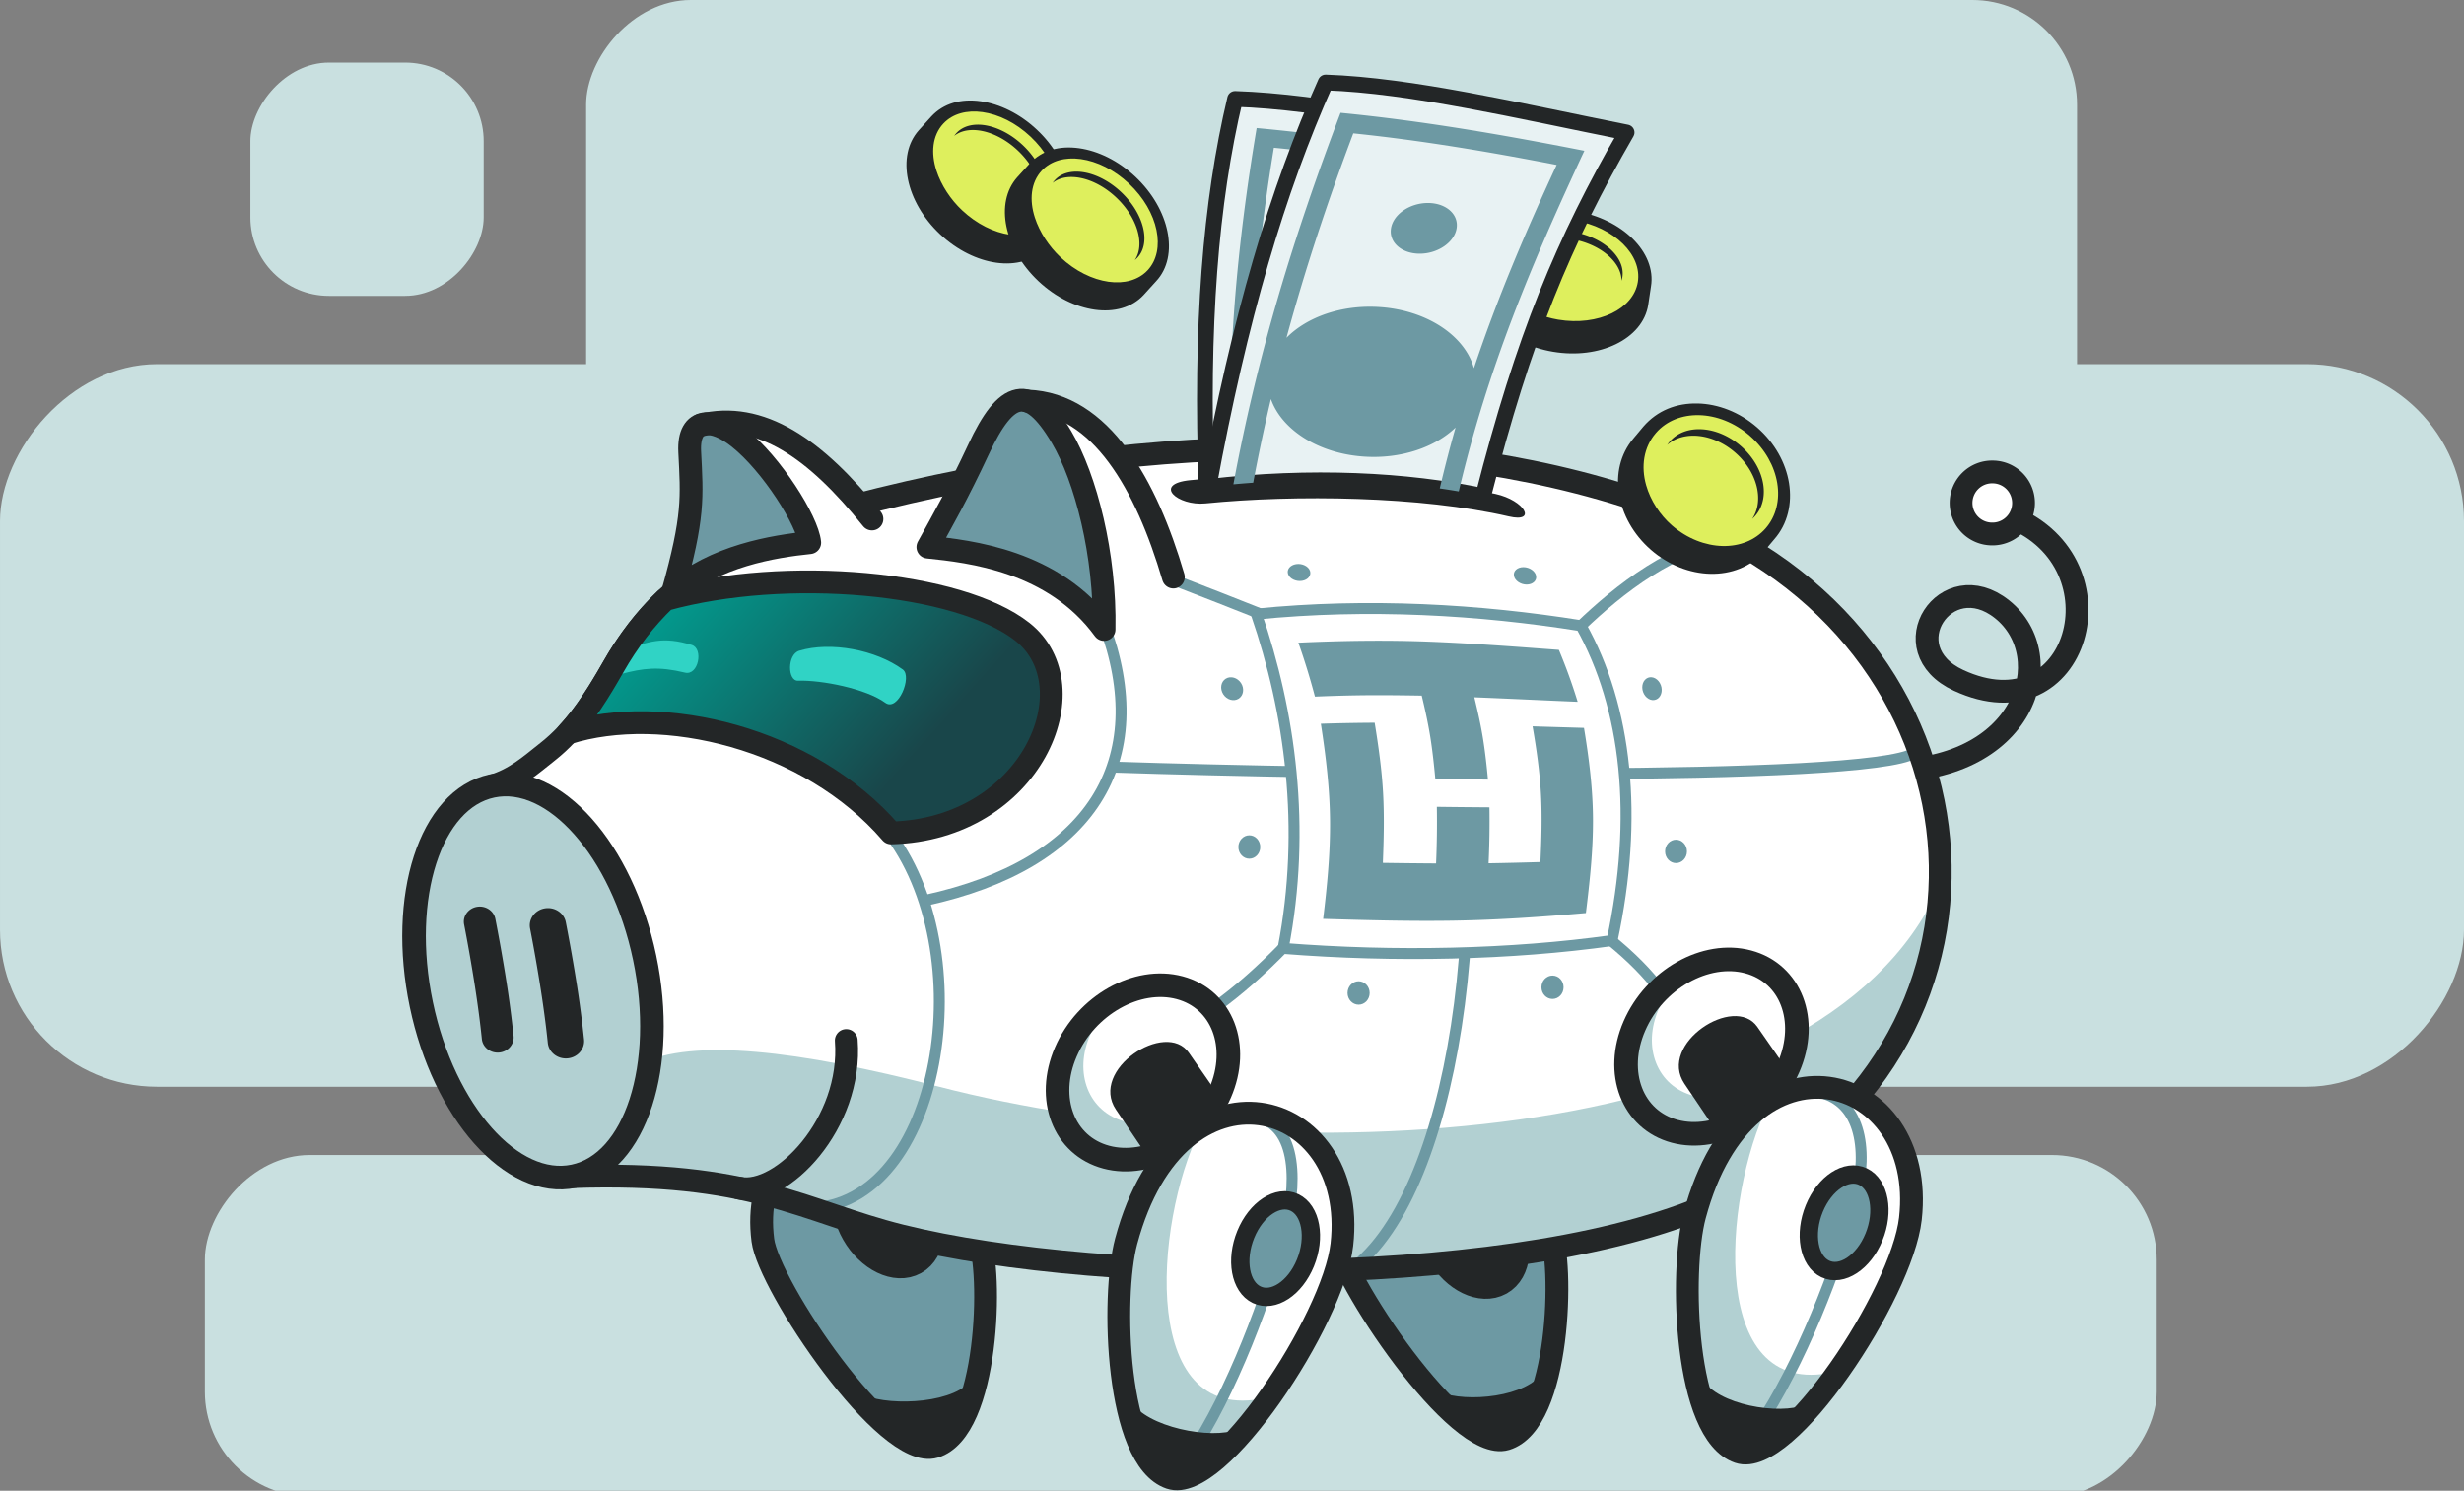
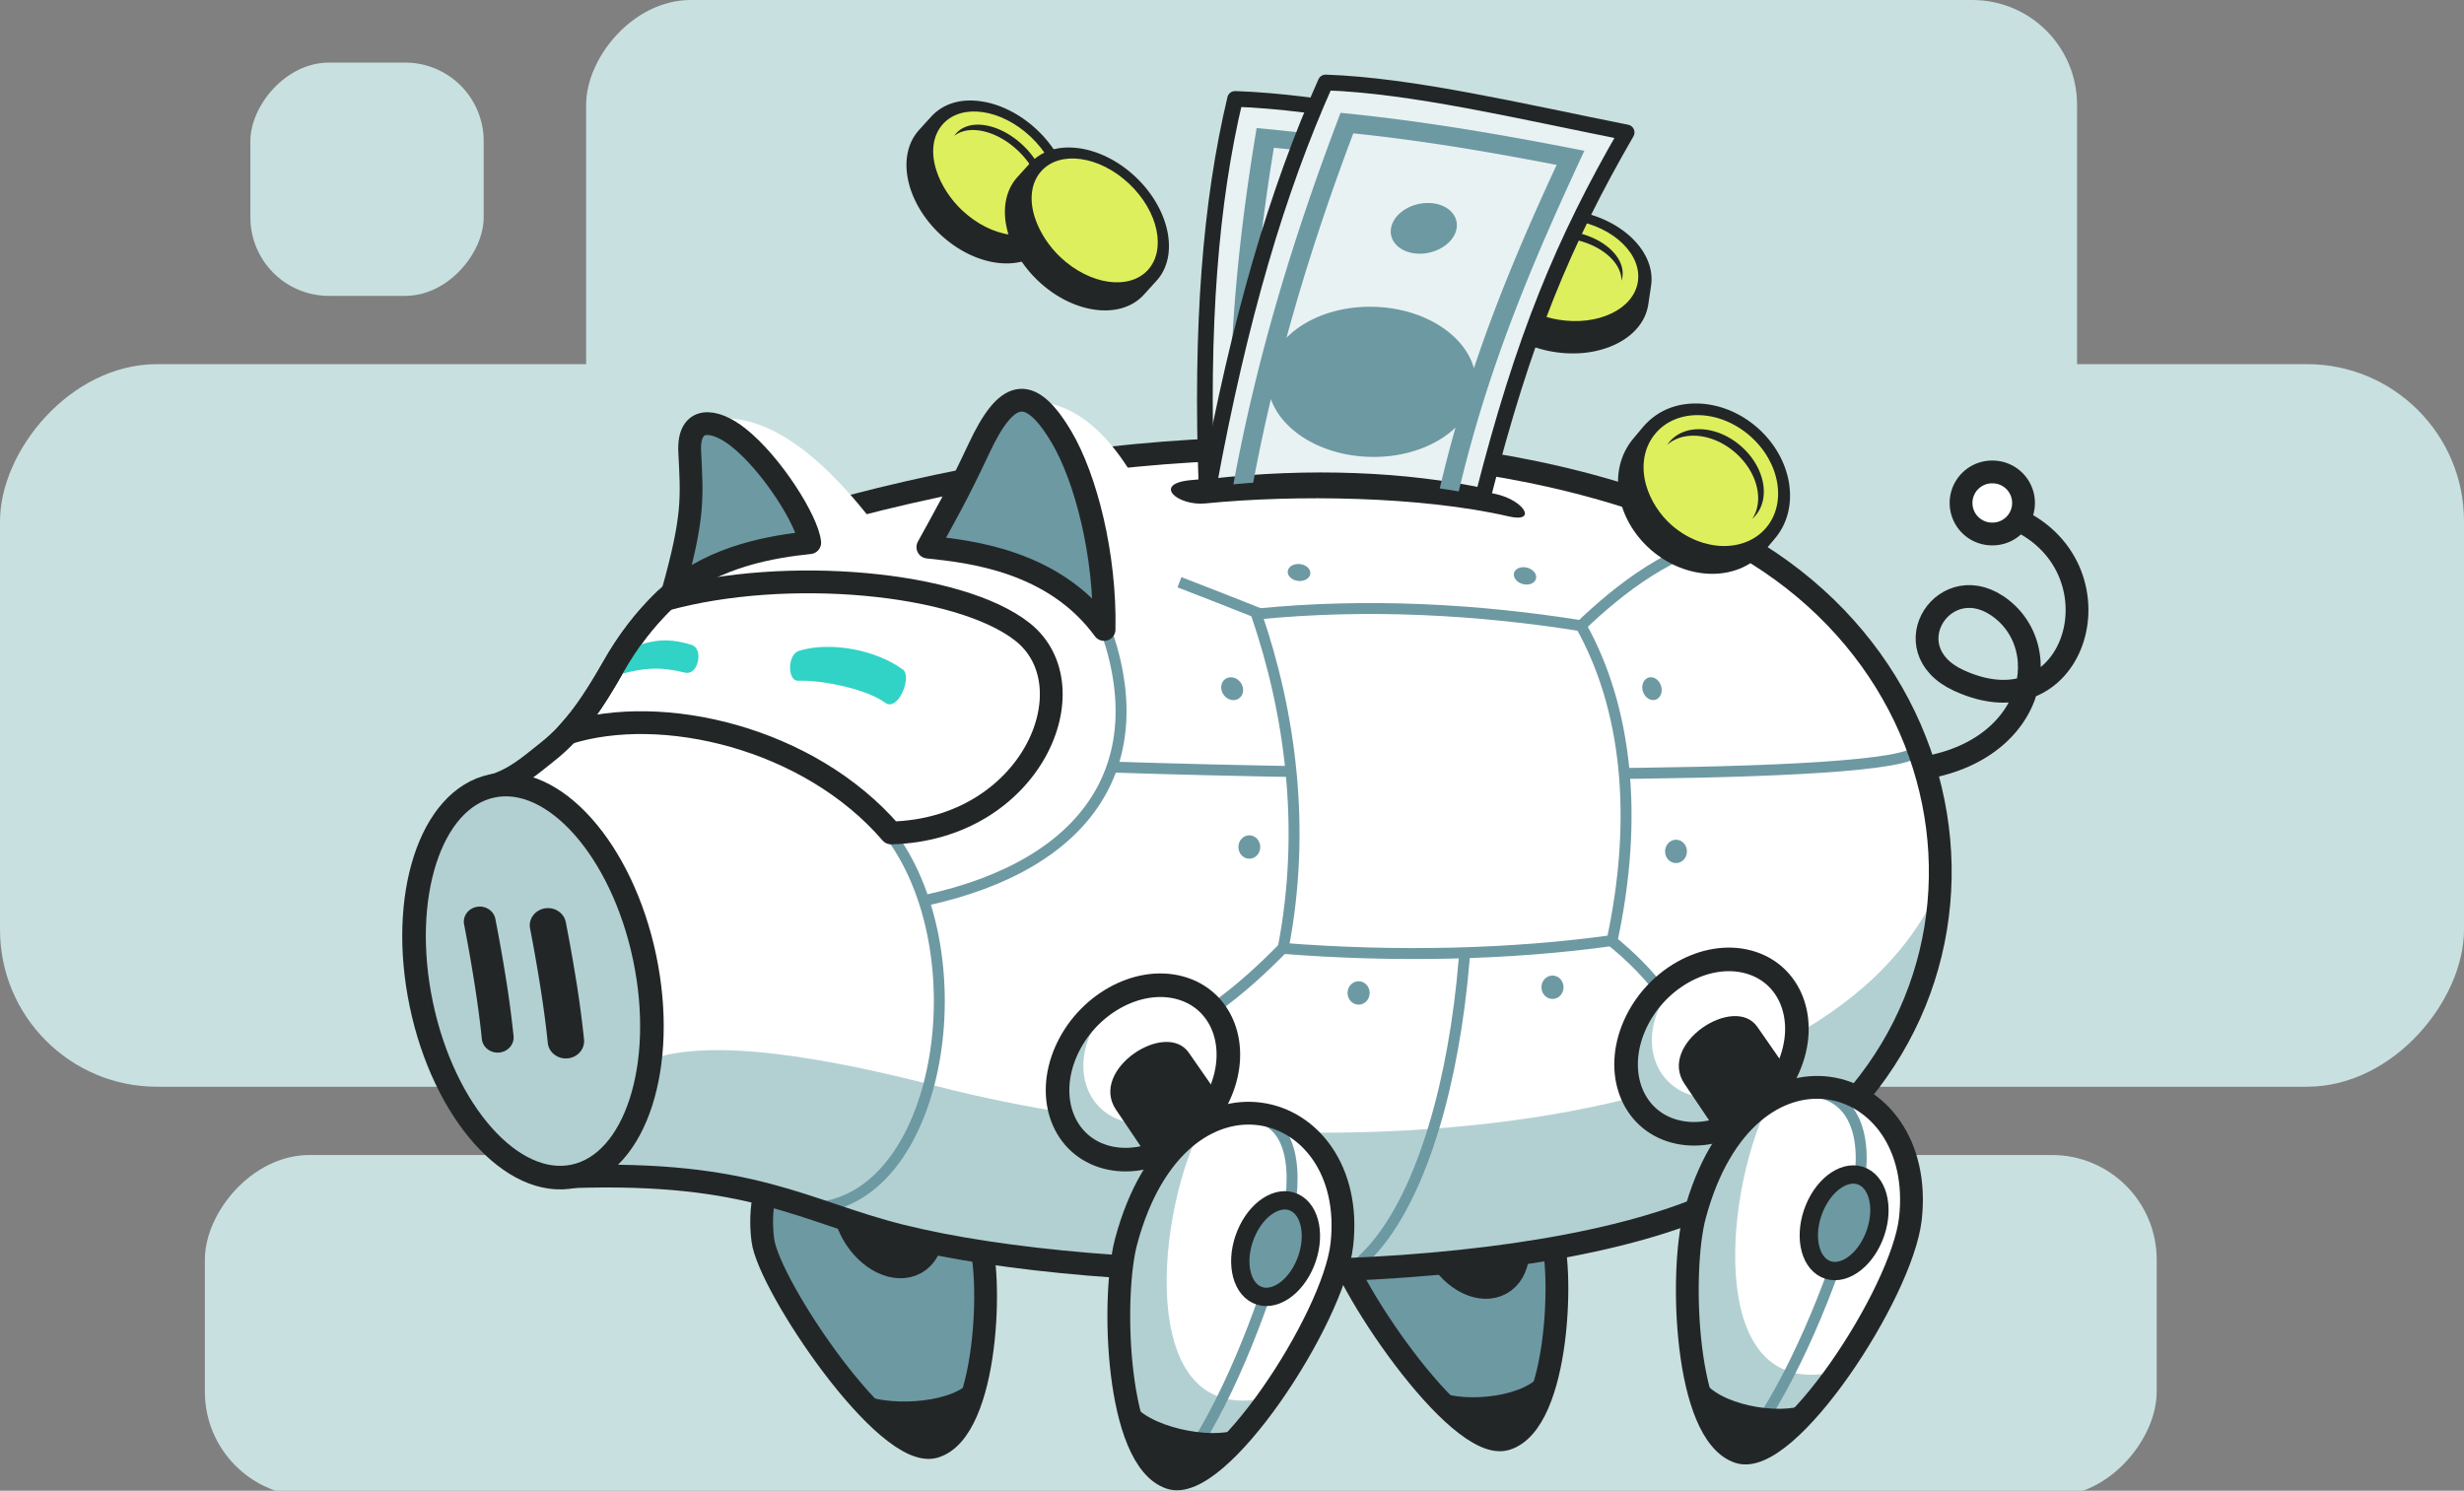
<svg xmlns="http://www.w3.org/2000/svg" width="433" height="262" fill="none" viewBox="0 0 433 262">
  <rect x="0" y="0" width="433" height="262" fill="#808080" stroke="none" />
  <g clip-path="url(#a)">
    <rect width="433" height="127" fill="#C9E0E0" rx="27.602" transform="matrix(-1 0 0 1 433 64)" />
    <rect width="343" height="60" fill="#C9E0E0" rx="18.402" transform="matrix(-1 0 0 1 379 203)" />
    <rect width="262" height="96" fill="#C9E0E0" rx="18.402" transform="matrix(-1 0 0 1 365 0)" />
    <rect width="41" height="41" fill="#C9E0E0" rx="13.801" transform="matrix(-1 0 0 1 85 11)" />
    <path fill="#6D99A3" fill-rule="evenodd" stroke="#232627" stroke-linejoin="round" stroke-miterlimit="22.926" stroke-width="4.005" d="M134.058 217.982c-2.947-23.151 25.36-30.043 37.91-.501 2.485 5.852 1.82 33.901-7.721 36.78-8.498 2.563-29.179-28.343-30.189-36.279Z" clip-rule="evenodd" />
    <path fill="#232627" stroke="#232627" stroke-linejoin="round" stroke-miterlimit="22.926" stroke-width="5.674" d="M160.502 221.264c2.989-1.656 3.423-6.468.969-10.747-2.454-4.278-6.866-6.405-9.855-4.749-2.989 1.657-3.423 6.468-.969 10.747s6.866 6.405 9.855 4.749Z" />
    <path fill="#6D99A3" fill-rule="evenodd" stroke="#232627" stroke-linejoin="round" stroke-miterlimit="22.926" stroke-width="4.005" d="M234.456 216.632c-2.948-23.151 25.36-30.044 37.91-.501 2.485 5.852 1.82 33.901-7.721 36.779-8.498 2.564-29.179-28.342-30.189-36.278Z" clip-rule="evenodd" />
    <path fill="#232627" stroke="#232627" stroke-linejoin="round" stroke-miterlimit="22.926" stroke-width="5.674" d="M263.367 224.874c2.989-1.657 3.422-6.468.968-10.747-2.453-4.279-6.866-6.405-9.855-4.749-2.989 1.656-3.423 6.468-.969 10.747 2.454 4.278 6.867 6.405 9.856 4.749Z" />
    <path stroke="#232627" stroke-linejoin="round" stroke-miterlimit="22.926" stroke-width="4.005" d="M353.481 90.885c20.194 8.25 11.771 38.451-9.304 28.689-11.985-5.551-2.212-20.319 7.632-12.499 10.351 8.223 4.375 29.085-21.504 28.396" />
    <path fill="#fff" stroke="#232627" stroke-linejoin="round" stroke-miterlimit="22.926" stroke-width="4.005" d="M350.144 93.85a5.452 5.452 0 1 1 0-10.903 5.452 5.452 0 0 1 0 10.904Z" />
    <path fill="#fff" fill-rule="evenodd" d="M86.477 138.137c4.04-1.14 6.926-3.797 9.741-6.01 4.8-3.775 8.098-8.832 11.605-14.989 8.378-14.712 21.349-22.782 41.741-28.132 57.745-15.148 116.591-13.79 155.896 6.174 45.703 23.216 49.522 90.634-2.99 115.601-33.502 15.929-108.477 15.313-144.155 6.416-17.073-4.258-26.044-11.482-57.949-10.382-6.781-18.202-12.965-55.401-13.889-68.678Z" clip-rule="evenodd" />
    <path stroke="#6D99A3" stroke-linejoin="round" stroke-miterlimit="22.926" stroke-width="1.922" d="M193.917 109.513c9.151 24.283-2.234 42.423-31.313 48.735M282.914 165.126c3.721 3.013 6.685 6.011 8.894 8.994M225.752 166.325c-4.113 4.236-8.078 7.733-11.892 10.494M277.831 109.974c6.454-6.173 16.594-14.38 26.864-15.142M221.451 107.89c-4.85-1.928-9.577-3.781-14.182-5.557" />
    <path stroke="#6D99A3" stroke-linejoin="round" stroke-miterlimit="22.926" stroke-width="1.922" d="M336.44 132.329c-8.204 5.184-102.799 3.763-140.471 2.504" />
    <path fill="#B2D0D2" fill-rule="evenodd" d="M86.477 138.137c4.04-1.14 14.252 35.664 26.044 48.855 9.101-4.542 27.718-2.417 52.352 3.966 58.706 15.213 154.982 11.954 175.835-34.99-1.141 21.656-13.377 42.993-38.239 54.813-33.501 15.929-108.476 15.313-144.154 6.416-17.073-4.258-26.044-11.482-57.949-10.382-6.781-18.202-12.965-55.401-13.889-68.678Z" clip-rule="evenodd" />
    <path stroke="#6D99A3" stroke-linejoin="round" stroke-miterlimit="22.926" stroke-width="1.922" d="M154.996 144.869c17.659 20.376 11.076 65.73-11.797 67.411M254 117.168c9.207 38.621 1.773 94.298-17.554 106.607" />
    <path stroke="#232627" stroke-linejoin="round" stroke-miterlimit="22.926" stroke-width="4.005" d="M86.477 138.137c4.04-1.14 6.926-3.797 9.741-6.01 4.8-3.775 8.098-8.832 11.605-14.989 8.378-14.712 21.349-22.782 41.741-28.132 53.628-14.068 108.206-13.9 147.199 2.188 55.506 22.901 60.221 93.668 5.707 119.587-33.502 15.929-108.477 15.313-144.155 6.416-17.073-4.258-26.044-11.482-57.949-10.382-6.781-18.202-12.965-55.401-13.889-68.678Z" clip-rule="evenodd" />
    <path fill="#fff" d="M194.405 203.377c-7.484-1.997-10.663-10.283-7.101-18.507 3.562-8.225 12.516-13.272 20-11.275 7.483 1.998 10.662 10.284 7.1 18.508-3.562 8.224-12.516 13.272-19.999 11.274Z" />
    <path fill="#B2D0D2" fill-rule="evenodd" d="M198.406 174.199c-4.676 1.753-8.91 5.61-11.101 10.671-3.563 8.223-.383 16.509 7.099 18.507 7.483 1.997 16.439-3.049 20-11.275.968-2.235 1.437-4.475 1.458-6.591-.2.745-.468 1.498-.806 2.25-3.077 6.85-10.816 11.051-17.282 9.388-6.465-1.663-9.213-8.562-6.134-15.409 1.438-3.202 3.896-5.825 6.766-7.541Z" clip-rule="evenodd" />
    <path stroke="#232627" stroke-linejoin="round" stroke-miterlimit="22.926" stroke-width="4.144" d="M194.405 203.377c-7.484-1.997-10.663-10.283-7.101-18.507 3.562-8.225 12.516-13.272 20-11.275 7.483 1.998 10.662 10.284 7.1 18.508-3.562 8.224-12.516 13.272-19.999 11.274Z" />
    <path fill="#fff" fill-rule="evenodd" d="M153.402 91.764c-4.201 1.718-7.906 2.892-11.116 3.522-5.652-10.786-11.779-17.904-18.38-21.352 8.861-2.055 18.693 3.888 29.496 17.83ZM206.97 101.684a233.707 233.707 0 0 0-12.656 8.227c-.996-19.802-5.384-32.922-13.163-39.362 10.332-.027 18.939 10.351 25.819 31.135Z" clip-rule="evenodd" />
-     <path fill="url(#b)" fill-rule="evenodd" d="M99.765 128.843c3.024-3.261 5.485-7.186 8.058-11.705 2.565-4.504 5.562-8.385 9.069-11.757 21.167-5.881 51.65-3.115 62.779 5.667 12.191 9.62 1.135 34.725-22.856 34.914-16.391-18.062-39.08-22.103-57.05-17.119Z" clip-rule="evenodd" />
    <path fill="#6D99A3" fill-rule="evenodd" stroke="#232627" stroke-linejoin="round" stroke-miterlimit="22.926" stroke-width="4.005" d="M163.054 96.155c2.589-4.716 5.181-9.198 8.923-17.214 4.794-10.27 8.834-11.798 14.569-2.118 4.283 7.23 7.737 20.765 7.471 33.812-8.847-12.112-23.597-13.718-30.963-14.48Z" clip-rule="evenodd" />
    <path fill="#30D3C5" d="M155.571 123.516c2.247 1.644 4.772-4.608 3.086-5.842-4.747-3.475-12.702-4.967-18.205-3.305-2.145.647-2.082 5.34-.213 5.271 4.062-.15 11.942 1.395 15.332 3.876ZM120.37 118.215c2.376.574 3.29-4.218 1.196-4.862-5.04-1.552-7.6-.671-12.407 1.169-2.213.847-2.129 4.503-.173 3.979 4.137-1.109 6.779-1.397 11.384-.286Z" />
    <path stroke="#232627" stroke-linejoin="round" stroke-miterlimit="22.926" stroke-width="4.005" d="M99.765 128.843c3.024-3.261 5.485-7.186 8.058-11.705 2.565-4.504 5.562-8.385 9.069-11.757 21.167-5.881 51.65-3.115 62.779 5.667 12.191 9.62 1.568 34.725-23.072 35.346-14.446-16.765-40.29-22.794-56.834-17.551Z" clip-rule="evenodd" />
    <path fill="#B2D0D2" d="M100.845 206.725c-10.838 2.271-22.84-11.243-26.807-30.183-3.968-18.941 1.602-36.135 12.44-38.405 10.837-2.27 22.839 11.243 26.806 30.184 3.968 18.94-1.602 36.134-12.439 38.404Z" />
    <path fill="#232627" d="M265.141 90.764c5.048 1.168 2.783-2.822-2.329-3.95-16.499-3.639-36.391-4.139-53.65-2.42-6.719.668-2.201 4.569 2.675 4.084 15.742-1.567 37.91-1.274 53.304 2.287Z" />
    <path fill="#6D99A3" fill-rule="evenodd" stroke="#232627" stroke-linejoin="round" stroke-miterlimit="22.926" stroke-width="4.005" d="M142.294 95.376c-.373-3.797-6.633-13.809-12.512-18.475-4.342-3.446-8.889-3.794-8.578 2.482.399 8.053.781 11.351-2.999 24.778 7.417-6.491 17.741-8.128 24.089-8.785Z" clip-rule="evenodd" />
-     <path stroke="#232627" stroke-linecap="round" stroke-linejoin="round" stroke-miterlimit="22.926" stroke-width="4.005" d="M123.145 74.72c10.436-2.597 20.1 4.054 30.083 16.497M180.57 70.496c12.858.482 20.865 14.702 25.625 30.929" />
    <path fill="#232627" fill-rule="evenodd" d="M208.911 185.018c-4.043-5.817-17.53 2.986-12.808 9.998l11.588 17.206 13.16-10.025-11.94-17.179Z" clip-rule="evenodd" />
    <path fill="#fff" fill-rule="evenodd" d="M235.807 218.741c2.947-26.157-27.409-34.505-37.909-.566-2.088 6.748-1.821 38.304 7.721 41.556 8.498 2.897 28.702-27.79 30.188-40.99Z" clip-rule="evenodd" />
    <path fill="#B2D0D2" fill-rule="evenodd" d="M210.814 198.676c-5.114 3.314-9.858 9.613-12.916 19.5-2.087 6.747-1.82 38.303 7.721 41.555 3.886 1.324 11.893-6.465 17.764-14.3-23.411 6.381-20.592-30.395-12.569-46.755Z" clip-rule="evenodd" />
    <path stroke="#6D99A3" stroke-linejoin="round" stroke-miterlimit="22.926" stroke-width="1.922" d="M209.09 255.745c7.266-10.68 13.884-28.306 16.844-40.137 2.26-9.038 1.668-19.418-6.857-19.424" />
    <path fill="#6D99A3" stroke="#232627" stroke-linejoin="round" stroke-miterlimit="22.926" stroke-width="3.22" d="M220.845 227.558c-2.896-1.382-3.759-6.132-1.927-10.609 1.831-4.478 5.663-6.987 8.559-5.605 2.896 1.382 3.759 6.132 1.928 10.61-1.831 4.477-5.664 6.986-8.56 5.604Z" />
    <path fill="#232627" d="M99.429 162.086c-.313-1.644-1.973-2.732-3.708-2.431-1.734.301-2.886 1.879-2.573 3.522a298.002 298.002 0 0 1 1.904 10.883c.523 3.37.926 6.448 1.21 9.233.169 1.667 1.732 2.886 3.49 2.722 1.759-.164 3.048-1.65 2.88-3.317a184.405 184.405 0 0 0-1.244-9.517 307.275 307.275 0 0 0-1.96-11.095ZM87.05 161.508c-.273-1.438-1.726-2.391-3.243-2.127-1.518.263-2.527 1.643-2.253 3.082.728 3.76 1.364 7.392 1.908 10.896.523 3.375.928 6.459 1.213 9.25.147 1.459 1.515 2.525 3.053 2.382 1.539-.144 2.667-1.444 2.52-2.902a184.65 184.65 0 0 0-1.242-9.499 304.422 304.422 0 0 0-1.956-11.082Z" />
    <path stroke="#232627" stroke-linejoin="round" stroke-miterlimit="22.926" stroke-width="4.005" d="M235.807 218.741c2.947-26.157-28.715-34.881-37.909-.566-2.617 9.766-1.821 38.303 7.721 41.556 8.498 2.897 28.702-27.79 30.188-40.99Z" clip-rule="evenodd" />
    <path fill="#fff" d="M294.311 198.836c-7.483-1.997-10.662-10.283-7.1-18.508 3.562-8.224 12.516-13.271 19.999-11.274 7.484 1.998 10.663 10.284 7.101 18.508-3.562 8.224-12.516 13.272-20 11.274Z" />
    <path fill="#B2D0D2" fill-rule="evenodd" d="M298.312 169.658c-4.676 1.753-8.909 5.61-11.1 10.671-3.563 8.224-.384 16.509 7.098 18.506 7.484 1.998 16.439-3.048 20-11.274.968-2.235 1.438-4.475 1.459-6.591-.2.745-.468 1.498-.806 2.25-3.077 6.85-10.816 11.051-17.282 9.388-6.465-1.663-9.213-8.562-6.134-15.409 1.438-3.202 3.896-5.825 6.765-7.541Z" clip-rule="evenodd" />
    <path stroke="#232627" stroke-linejoin="round" stroke-miterlimit="22.926" stroke-width="4.144" d="M294.311 198.836c-7.483-1.997-10.662-10.283-7.1-18.508 3.562-8.224 12.516-13.271 19.999-11.274 7.484 1.998 10.663 10.284 7.101 18.508-3.562 8.224-12.516 13.272-20 11.274Z" />
    <path fill="#232627" fill-rule="evenodd" d="M308.818 180.477c-4.044-5.817-17.531 2.985-12.808 9.998l11.588 17.206 13.16-10.026-11.94-17.178Z" clip-rule="evenodd" />
    <path fill="#fff" fill-rule="evenodd" d="M335.714 214.2c2.946-26.157-27.41-34.505-37.91-.566-2.087 6.748-1.82 38.304 7.721 41.556 8.499 2.897 28.702-27.79 30.189-40.99Z" clip-rule="evenodd" />
    <path fill="#B2D0D2" fill-rule="evenodd" d="M310.721 194.135c-5.114 3.314-9.858 9.613-12.917 19.499-2.087 6.748-1.82 38.303 7.721 41.556 3.886 1.324 11.893-6.465 17.764-14.301-23.411 6.381-20.592-30.394-12.568-46.754Z" clip-rule="evenodd" />
    <path stroke="#6D99A3" stroke-linejoin="round" stroke-miterlimit="22.926" stroke-width="1.922" d="M308.935 250.803c7.267-10.681 14.21-28.198 17.17-40.029 2.261-9.038.837-17.831-7.323-18.968" />
    <path fill="#232627" fill-rule="evenodd" d="M317.286 246.859c-10.355 14.777-16.573 8.224-18.169-4.533 2.649 4.59 13.575 6.448 18.169 4.533Z" clip-rule="evenodd" />
    <path fill="#6D99A3" stroke="#232627" stroke-linejoin="round" stroke-miterlimit="22.926" stroke-width="3.22" d="M320.752 223.018c-2.896-1.382-3.759-6.132-1.928-10.609 1.832-4.478 5.664-6.987 8.56-5.605 2.896 1.382 3.759 6.132 1.927 10.61-1.831 4.477-5.663 6.986-8.559 5.604Z" />
    <path stroke="#232627" stroke-linejoin="round" stroke-miterlimit="22.926" stroke-width="4.005" d="M335.714 214.2c2.946-26.157-28.715-34.881-37.91-.566-2.616 9.766-1.82 38.304 7.721 41.556 8.499 2.897 28.702-27.79 30.189-40.99Z" clip-rule="evenodd" />
-     <path stroke="#232627" stroke-linecap="round" stroke-linejoin="round" stroke-miterlimit="22.926" stroke-width="4.005" d="M129.884 208.82c7.396 1.505 19.954-11.35 18.83-25.943" />
    <path fill="#fff" fill-rule="evenodd" stroke="#6D99A3" stroke-linejoin="round" stroke-miterlimit="22.926" stroke-width="1.922" d="M283.291 165.309c4.663-21.71 2.619-40.894-5.46-55.335-17.796-2.846-37.432-4.013-57.048-2.046 5.882 17.118 8.824 37.572 4.701 58.757 19.825 1.563 40.004 1.106 57.807-1.376Z" clip-rule="evenodd" />
-     <path fill="#6D99A3" fill-rule="evenodd" d="M273.943 114.221c-7.497-.556-15.065-1.141-22.699-1.441-7.628-.3-15.321-.18-23.083.175a122.827 122.827 0 0 1 2.915 9.48c3.124-.135 6.245-.221 9.376-.246 3.13-.024 6.26.021 9.39.071.588 2.441 1.126 4.889 1.514 7.323.385 2.427.645 4.867.873 7.298 3.088.046 6.166.091 9.25.141-.221-2.401-.487-4.816-.874-7.219-.39-2.42-.933-4.832-1.52-7.248 3.031.12 6.053.253 9.079.39 3.026.138 6.059.276 9.08.4a96.784 96.784 0 0 0-3.301-9.124Zm-3.249 37.292c-3.034.09-6.069.165-9.11.216.154-3.282.206-6.559.154-9.835-3.076-.02-6.158-.051-9.241-.091.054 3.327.01 6.639-.137 9.956-3.118-.021-6.232-.055-9.351-.101.162-4.102.265-8.207.038-12.306-.227-4.107-.809-8.213-1.477-12.325-3.157.015-6.301.075-9.457.175.871 5.628 1.56 11.306 1.612 17.008.053 5.718-.5 11.47-1.209 17.288 7.715.23 15.43.44 23.122.31 7.695-.13 15.373-.666 23.049-1.336.677-5.487 1.265-10.919 1.25-16.342-.014-5.416-.693-10.83-1.585-16.203-3.009-.085-6.022-.175-9.036-.27.691 3.992 1.264 7.974 1.476 11.956.211 3.963.087 7.938-.098 11.9Z" clip-rule="evenodd" />
    <path fill="#6D99A3" d="M272.822 175.571c-1.073 0-1.944-.92-1.944-2.056 0-1.135.871-2.056 1.944-2.056 1.074 0 1.944.921 1.944 2.056 0 1.136-.87 2.056-1.944 2.056ZM219.543 150.923c-1.061 0-1.921-.92-1.921-2.056 0-1.135.86-2.056 1.921-2.056s1.921.921 1.921 2.056c0 1.136-.86 2.056-1.921 2.056ZM294.526 151.694c-1.06 0-1.92-.921-1.92-2.056 0-1.136.86-2.056 1.92-2.056 1.061 0 1.921.92 1.921 2.056 0 1.135-.86 2.056-1.921 2.056ZM291.301 122.796c-.767.536-1.835.183-2.385-.788-.55-.972-.373-2.194.394-2.731.768-.536 1.836-.183 2.385.788.55.972.374 2.194-.394 2.731ZM217.651 122.803c-.866.536-2.071.183-2.691-.788-.62-.972-.421-2.194.445-2.731.865-.536 2.07-.183 2.691.788.62.972.421 2.194-.445 2.731ZM238.748 176.574c-1.074 0-1.944-.921-1.944-2.056 0-1.136.87-2.057 1.944-2.057 1.073 0 1.944.921 1.944 2.057 0 1.135-.871 2.056-1.944 2.056Z" />
    <path fill="#232627" fill-rule="evenodd" d="M217.525 251.194c-10.279 16.033-17.201 7.786-18.797-4.971 2.649 4.59 14.203 6.886 18.797 4.971ZM152.054 245.272c10.003 14.377 17.358 9.58 18.955-3.177-2.649 4.59-14.36 5.092-18.955 3.177ZM253.021 244.655c9.808 14.558 16.573 9.1 18.17-3.657-2.65 4.59-13.575 5.572-18.17 3.657Z" clip-rule="evenodd" />
    <path stroke="#232627" stroke-linejoin="round" stroke-miterlimit="22.926" stroke-width="4.145" d="M100.845 206.725c-10.838 2.271-22.84-11.243-26.807-30.183-3.968-18.941 1.602-36.135 12.44-38.405 10.837-2.27 22.839 11.243 26.806 30.184 3.968 18.94-1.602 36.134-12.439 38.404Z" />
    <path fill="#6D99A3" d="M268.277 102.74c-1.074 0-2.072-.684-2.23-1.529-.158-.845.584-1.53 1.658-1.53 1.073 0 2.072.685 2.23 1.53.157.845-.585 1.529-1.658 1.529ZM228.796 102.086c-1.061.164-2.152-.362-2.436-1.172-.285-.811.345-1.6 1.406-1.764 1.061-.163 2.152.362 2.436 1.173.285.811-.345 1.6-1.406 1.763Z" />
    <path fill="#E8F2F3" fill-rule="evenodd" stroke="#232627" stroke-linejoin="round" stroke-miterlimit="22.926" stroke-width="2.76" d="M260.631 87.193c-14-2.735-31.138-3.563-48.602-1.553-1.04-28.446.693-50.074 5.014-68.254 15.243.493 34.911 4.776 54.817 8.43-6.901 18.433-10.223 34.547-11.229 61.377Z" clip-rule="evenodd" />
    <path fill="#6D99A3" fill-rule="evenodd" d="M235.167 55.288c-6.775-.425-12.401 1.686-15.182 5.186.64-11.617 1.98-23.023 3.875-34.504 12.226 1.18 24.653 3.13 36.95 5.328-2.984 11.694-5.331 22.746-6.719 34.306-2.825-5.444-10.44-9.784-18.924-10.316Zm-15.563 15.524c3.056 5.16 10.422 9.203 18.591 9.715 6.592.414 12.098-1.573 14.951-4.907a197.688 197.688 0 0 0-.431 10.278c1.167.156 2.318.325 3.452.505.36-20.693 3.972-38.133 8.973-57.492-14.892-2.7-29.504-5.043-44.308-6.405-3.482 20.744-5.324 40.882-4.54 62.699 1.141-.101 2.28-.192 3.416-.27a275.725 275.725 0 0 1-.104-14.123Zm20.044-33.088c-3.184 0-5.648 1.915-5.506 4.278.143 2.362 2.838 4.277 6.023 4.277 3.183 0 5.648-1.915 5.506-4.277-.143-2.363-2.839-4.278-6.023-4.278Z" clip-rule="evenodd" />
    <path fill="#DEEF5D" d="M289.022 50.154c-.838 5.191-7.725 8.362-15.383 7.082-7.658-1.28-13.187-6.526-12.348-11.718.838-5.191 7.725-8.362 15.383-7.082 7.658 1.28 13.187 6.526 12.348 11.718Z" />
    <path fill="#DEEF5D" d="M285.098 48.718c-.566 3.504-5.421 5.61-10.843 4.703-5.423-.907-9.36-4.482-8.795-7.986.566-3.503 5.421-5.609 10.843-4.702 5.423.906 9.361 4.481 8.795 7.985Z" />
    <path fill="#232627" fill-rule="evenodd" d="m260.165 45.478-.487 3.26c-.404 2.951.849 5.881 3.255 8.25 2.392 2.357 5.917 4.158 10.004 4.84 4.087.684 7.993.125 11-1.328 3.074-1.486 5.219-3.904 5.703-6.901.166-1.03.319-2.245.487-3.26.493-2.995-.788-5.986-3.234-8.395-2.392-2.357-5.916-4.157-10.003-4.84-4.088-.684-7.993-.125-11.001 1.328-3.146 1.522-5.217 3.904-5.724 7.046Zm23.059 9.59c-2.55 1.232-5.889 1.7-9.415 1.111-2.689-.449-5.487-1.61-7.621-3.299-2.514-1.989-4.029-4.69-3.57-7.53.384-2.376 2.112-4.307 4.594-5.506 2.548-1.232 5.888-1.7 9.415-1.111 3.525.59 6.543 2.12 8.57 4.117 1.974 1.944 3.004 4.337 2.62 6.712-.383 2.376-2.111 4.307-4.593 5.507Z" clip-rule="evenodd" />
    <path fill="#232627" fill-rule="evenodd" d="M276.098 42.001c-5.091-.85-9.681.953-10.692 4.077a4.36 4.36 0 0 1 .054-.643c.566-3.504 5.421-5.61 10.843-4.703 5.423.907 9.361 4.482 8.795 7.986a4.243 4.243 0 0 1-.151.626c.025-3.288-3.757-6.491-8.849-7.343Z" clip-rule="evenodd" />
    <path fill="#E8F2F3" fill-rule="evenodd" stroke="#232627" stroke-linejoin="round" stroke-miterlimit="22.926" stroke-width="2.76" d="M260.631 87.193c-13.376-2.849-30.326-3.71-48.248-1.617 5.443-29.623 12.105-52.146 20.57-71.078 15.13.514 33.822 4.973 52.895 8.78-11.102 19.195-18.096 35.975-25.217 63.915Z" clip-rule="evenodd" />
    <path fill="#6D99A3" fill-rule="evenodd" d="M242.438 53.968c-6.678-.443-12.785 1.755-16.364 5.4 3.288-12.097 7.228-23.974 11.739-35.93 11.957 1.228 23.94 3.26 35.736 5.548-5.649 12.177-10.515 23.687-14.538 35.725-1.583-5.67-8.21-10.189-16.573-10.743Zm-19.1 16.166c1.88 5.374 8.323 9.585 16.376 10.117 6.498.431 12.457-1.639 16.07-5.11a234.6 234.6 0 0 0-2.774 10.703c1.131.163 2.244.339 3.337.526 5.076-21.549 12.664-39.71 22.076-59.87-14.276-2.812-28.354-5.252-42.849-6.67-8.209 21.602-14.641 42.573-18.829 65.292 1.164-.105 2.324-.2 3.478-.28a318.84 318.84 0 0 1 3.115-14.708Zm27.584-34.457c-3.183 0-6.084 1.995-6.48 4.455-.396 2.46 1.863 4.455 5.048 4.455 3.183 0 6.084-1.995 6.48-4.455.396-2.46-1.863-4.455-5.048-4.455Z" clip-rule="evenodd" />
    <path fill="#DEEF5D" d="M185.055 40.393c-3.581 3.85-11.069 2.66-16.725-2.66-5.656-5.319-7.338-12.752-3.756-16.603 3.581-3.85 11.07-2.66 16.725 2.66 5.656 5.318 7.338 12.752 3.756 16.603Z" />
    <path fill="#DEEF5D" d="M182.59 37.019c-2.417 2.598-7.623 1.651-11.628-2.115-4.005-3.767-5.292-8.927-2.875-11.526s7.623-1.652 11.628 2.115c4.005 3.767 5.292 8.927 2.875 11.526Z" />
    <path fill="#232627" fill-rule="evenodd" d="m163.66 20.471-2.216 2.441c-1.976 2.229-2.562 5.361-1.878 8.668.679 3.288 2.61 6.744 5.628 9.583 3.019 2.839 6.577 4.544 9.885 5.007 3.381.472 6.508-.347 8.576-2.57.71-.764 1.512-1.689 2.216-2.44 2.073-2.215 2.67-5.414 1.976-8.776-.68-3.289-2.61-6.744-5.628-9.583-3.019-2.839-6.577-4.544-9.885-5.007-3.462-.483-6.507.347-8.674 2.677Zm13.844 20.787c-2.805-.393-5.842-1.859-8.445-4.308-1.987-1.867-3.669-4.387-4.504-6.977-.985-3.05-.744-6.138 1.216-8.245 1.639-1.762 4.149-2.408 6.878-2.026 2.804.392 5.841 1.858 8.445 4.308 2.604 2.449 4.263 5.4 4.839 8.185.56 2.713.088 5.275-1.551 7.037-1.639 1.762-4.148 2.407-6.878 2.026Z" clip-rule="evenodd" />
    <path fill="#232627" fill-rule="evenodd" d="M178.839 26.434c-3.76-3.536-8.579-4.587-11.155-2.552.121-.177.255-.346.403-.504 2.416-2.599 7.623-1.652 11.628 2.114 4.005 3.767 5.292 8.927 2.876 11.526a4.41 4.41 0 0 1-.474.437c1.847-2.72.483-7.485-3.278-11.021Z" clip-rule="evenodd" />
    <path fill="#DEEF5D" d="M202.354 48.652c-3.582 3.85-11.07 2.66-16.726-2.66-5.656-5.319-7.337-12.752-3.756-16.603 3.582-3.85 11.07-2.66 16.726 2.659 5.656 5.32 7.337 12.753 3.756 16.604Z" />
    <path fill="#DEEF5D" d="M199.778 45.725c-2.417 2.599-7.623 1.652-11.628-2.115-4.005-3.766-5.292-8.926-2.875-11.525 2.417-2.6 7.623-1.652 11.628 2.114 4.005 3.767 5.292 8.927 2.875 11.526Z" />
    <path fill="#232627" fill-rule="evenodd" d="m180.958 28.73-2.216 2.441c-1.975 2.229-2.562 5.361-1.878 8.668.68 3.288 2.61 6.744 5.629 9.583 3.018 2.839 6.576 4.544 9.884 5.007 3.381.472 6.509-.347 8.576-2.57.711-.764 1.513-1.689 2.216-2.44 2.074-2.215 2.671-5.414 1.976-8.776-.68-3.289-2.609-6.744-5.628-9.583-3.019-2.839-6.576-4.544-9.885-5.007-3.461-.483-6.507.347-8.674 2.677Zm13.844 20.787c-2.804-.393-5.841-1.859-8.445-4.308-1.986-1.867-3.668-4.387-4.504-6.977-.985-3.05-.743-6.138 1.216-8.245 1.639-1.762 4.149-2.407 6.879-2.026 2.803.392 5.841 1.859 8.445 4.308s4.262 5.4 4.838 8.185c.561 2.713.088 5.275-1.551 7.037-1.638 1.762-4.148 2.407-6.878 2.026Z" clip-rule="evenodd" />
-     <path fill="#232627" fill-rule="evenodd" d="M196.138 34.693c-3.76-3.536-8.579-4.587-11.155-2.552.12-.177.254-.345.402-.504 2.417-2.599 7.624-1.652 11.628 2.114 4.005 3.767 5.293 8.928 2.876 11.526a4.248 4.248 0 0 1-.474.438c1.847-2.72.483-7.486-3.277-11.022Z" clip-rule="evenodd" />
    <path fill="#DEEF5D" d="M310.95 94.04c-4.079 4.682-12.132 4.342-17.986-.759-5.854-5.1-7.293-13.03-3.214-17.712 4.079-4.681 12.131-4.341 17.985.76 5.854 5.1 7.293 13.03 3.215 17.712Z" />
    <path fill="#DEEF5D" d="M308.452 90.66c-2.752 3.16-8.345 2.793-12.49-.82-4.145-3.611-5.274-9.1-2.521-12.26 2.752-3.16 8.345-2.792 12.49.82 4.145 3.612 5.274 9.1 2.521 12.26Z" />
    <path fill="#232627" fill-rule="evenodd" d="m288.794 74.965-1.8 2.153c-2.255 2.697-3.052 6.205-2.481 9.74.567 3.517 2.481 7.056 5.605 9.778 3.124 2.722 6.891 4.133 10.451 4.214 3.64.082 7.071-1.219 9.425-3.92.809-.93.999-1.24 1.8-2.154 2.361-2.695 3.173-6.278 2.593-9.872-.568-3.516-2.48-7.054-5.605-9.777-3.124-2.722-6.891-4.132-10.451-4.213-3.726-.084-7.069 1.218-9.537 4.051Zm13.929 20.997c-3.019-.07-6.233-1.285-8.929-3.633-2.055-1.792-3.748-4.336-4.52-7.066-.909-3.217-.489-6.631 1.742-9.193 1.867-2.142 4.62-3.172 7.558-3.106 3.017.068 6.233 1.285 8.928 3.633 2.695 2.348 4.34 5.367 4.82 8.346.469 2.902-.175 5.77-2.042 7.912-1.867 2.142-4.619 3.173-7.557 3.107Z" clip-rule="evenodd" />
    <path fill="#232627" fill-rule="evenodd" d="M304.933 79.545c-3.891-3.391-9.059-3.922-11.954-1.36.139-.21.293-.411.462-.605 2.752-3.159 8.345-2.792 12.49.82 4.145 3.612 5.274 9.102 2.521 12.26a5.73 5.73 0 0 1-.535.54c2.142-3.218.909-8.264-2.984-11.655Z" clip-rule="evenodd" />
  </g>
  <defs>
    <linearGradient id="b" x1="116.305" x2="168.13" y1="100.875" y2="147.356" gradientUnits="userSpaceOnUse">
      <stop stop-color="#00A193" />
      <stop offset=".78" stop-color="#19464A" />
      <stop offset="1" stop-color="#19464A" />
    </linearGradient>
    <clipPath id="a">
      <path fill="#fff" d="M433 0H0v262h433z" />
    </clipPath>
  </defs>
</svg>